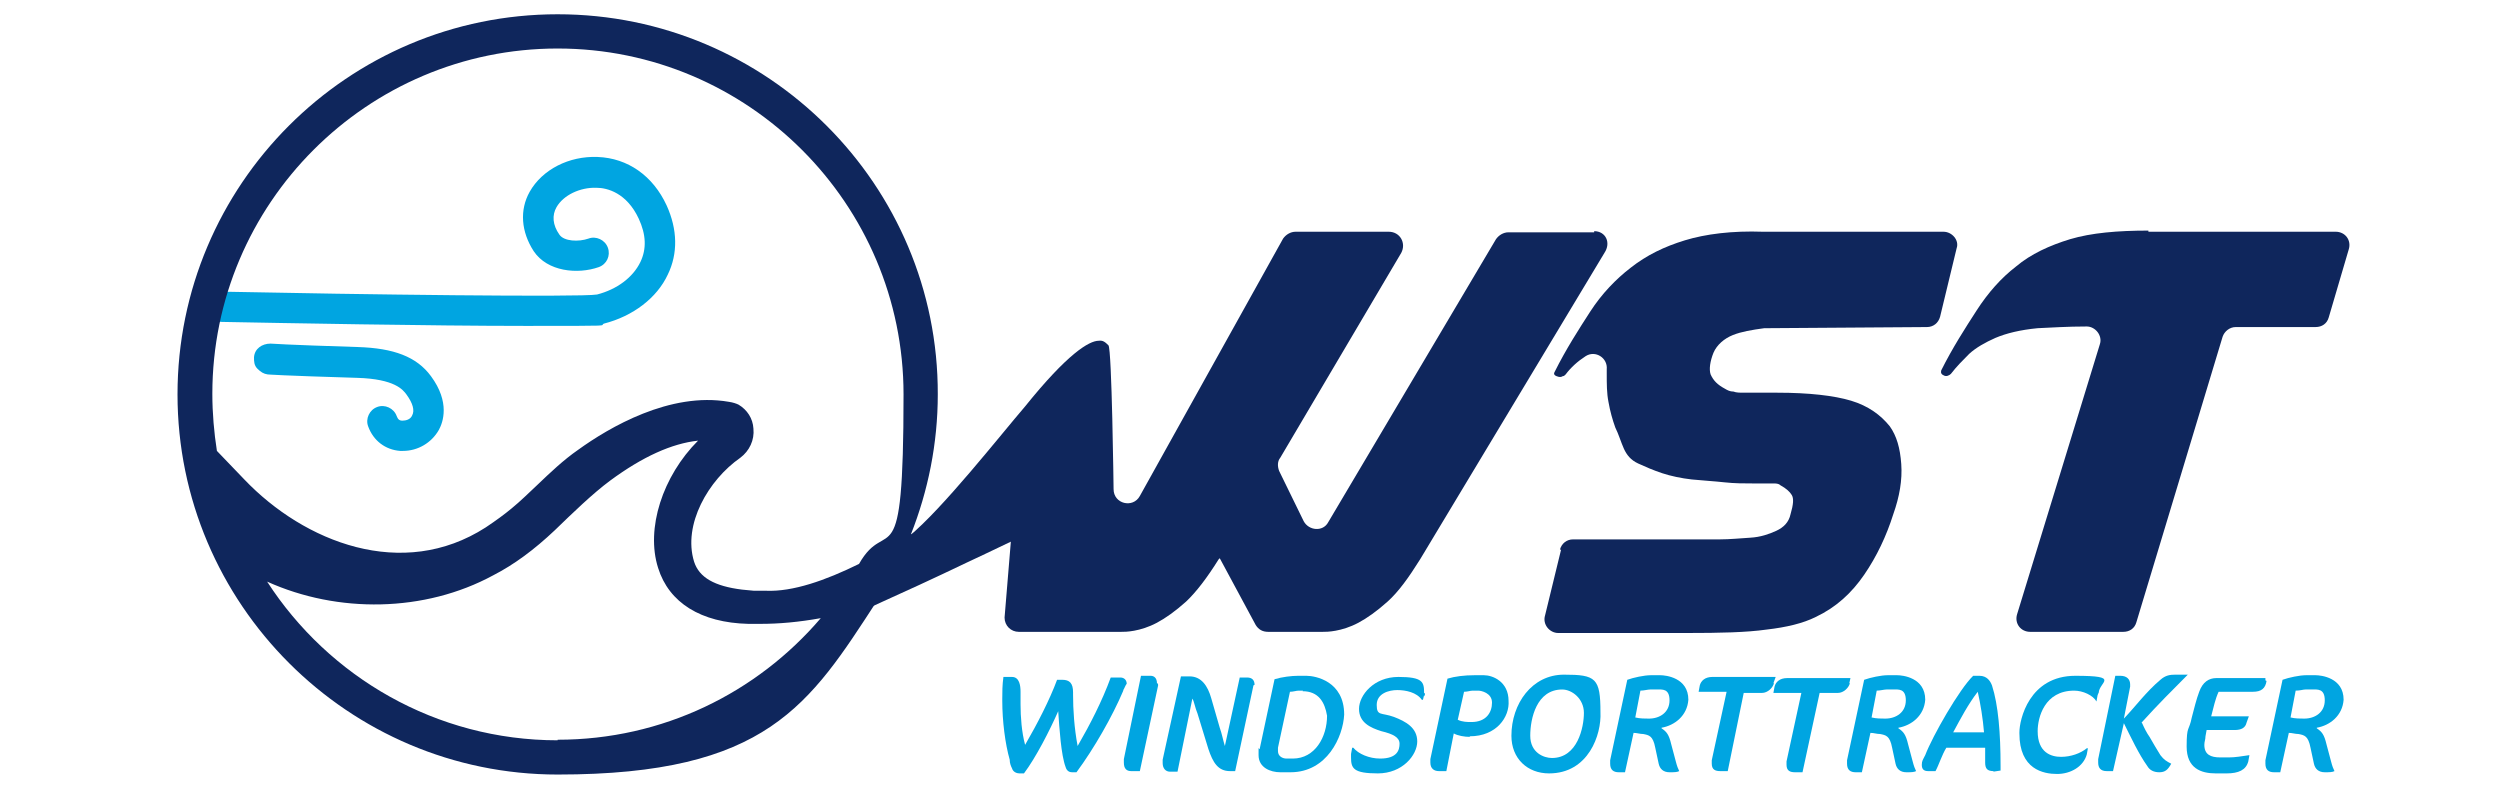
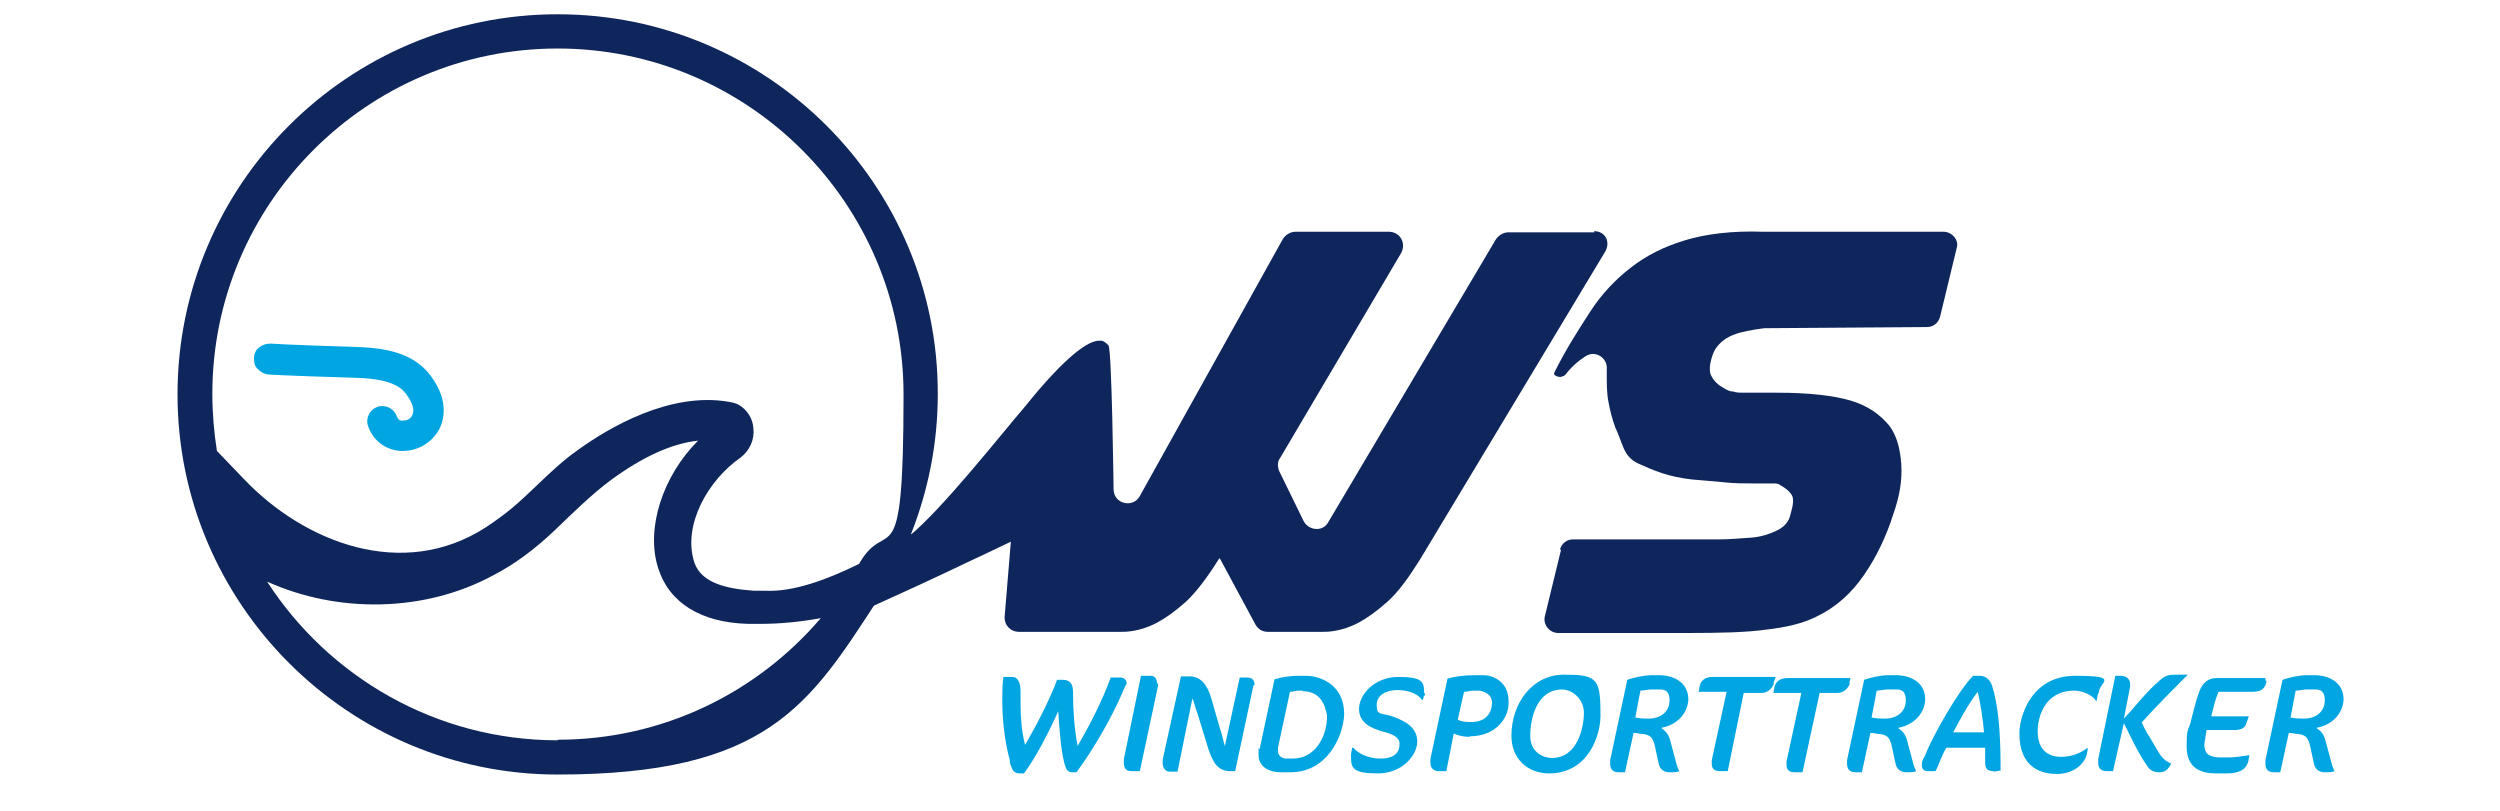
<svg xmlns="http://www.w3.org/2000/svg" id="Ebene_1" version="1.1" viewBox="0 0 438 142">
  <g>
    <path d="M273.3,96.3c.3-1.1,1.2-1.8,2.3-1.8h25.7c1.8,0,3.7-.2,5.4-.3s3.2-.6,4.5-1.2,2.2-1.5,2.5-2.9c.5-1.7.6-2.8.2-3.4-.3-.5-.9-1.1-2-1.7-.3-.3-.8-.3-1.2-.3h-3.4c-1.7,0-3.4,0-5.2-.2s-3.7-.3-5.7-.5c-1.8-.2-3.7-.6-5.2-1.1s-2.9-1.1-4.2-1.7-2-1.5-2.5-2.6-.9-2.5-1.5-3.7c-.5-1.4-.9-2.8-1.2-4.5-.3-1.5-.3-3.2-.3-4.9v-.8c.2-2-2-3.4-3.7-2.3h0c-1.4.9-2.6,2-3.5,3.2-.2.2-.3.3-.5.3-.3.2-.6.2-1.1,0s-.5-.5-.3-.8c2-4,4.2-7.4,6.2-10.5s4.5-5.7,7.1-7.7c2.8-2.2,5.9-3.7,9.5-4.8s8.3-1.7,13.7-1.5h31.6c1.5,0,2.8,1.5,2.3,2.9l-2.9,12c-.3,1.1-1.2,1.8-2.3,1.8l-28.2.2h-.3c-2.2.3-4,.6-5.5,1.2s-2.8,1.7-3.4,3.1c-.6,1.5-.8,2.9-.5,3.8.5,1.1,1.2,1.8,2.5,2.5.5.3.9.5,1.5.5.5.2,1.1.2,1.8.2h5.9c5.5,0,9.9.5,12.9,1.4s5.2,2.5,6.8,4.5c1.2,1.7,1.8,3.8,2,6.6s-.3,5.7-1.4,8.8c-1.2,3.8-2.9,7.4-5.1,10.6s-4.9,5.7-8.5,7.4c-2.2,1.1-5.1,1.8-8.6,2.2-3.5.5-8.2.6-13.9.6h-22.6c-1.5,0-2.8-1.5-2.3-3.1l2.8-11.5h-.2,0Z" fill="#0f265c" />
-     <path d="M405.6,57.3h-13.9c-1.1,0-2,.8-2.3,1.7l-15.1,50c-.3,1.1-1.2,1.7-2.3,1.7h-16.3c-1.7,0-2.8-1.5-2.3-3.1l14.5-47.3c.5-1.5-.8-3.1-2.3-3.1-3.4,0-6.3.2-8.6.3-3.1.3-5.5.9-7.4,1.7-1.8.8-3.4,1.7-4.6,2.8-1.1,1.1-2.2,2.2-3.2,3.5-.3.3-.8.5-1.2.3-.5-.2-.6-.5-.5-.9,2-4,4.2-7.4,6.2-10.5s4.3-5.7,6.9-7.7c2.6-2.2,5.9-3.7,9.5-4.8,3.7-1.1,8.3-1.5,13.7-1.5v.2h32.8c1.7,0,2.8,1.5,2.3,3.1l-3.5,11.9c-.3,1.1-1.2,1.7-2.3,1.7h-.1Z" fill="#0f265c" />
  </g>
  <path d="M279.3,40.5v.2h-15c-.9,0-1.7.5-2.2,1.2l-29.4,49.6c-.9,1.7-3.4,1.5-4.3-.2l-4.3-8.8c-.3-.8-.3-1.7.2-2.3l21.2-35.9c.9-1.7-.2-3.7-2.2-3.7h-16.3c-.9,0-1.7.5-2.2,1.2l-25.1,45.1c-1.2,2.2-4.6,1.4-4.6-1.2,0,0-.3-24.6-.9-25.2s-1-.9-1.7-.8c-1.7,0-5.5,2.3-12.9,11.5-4.3,5-14.5,18-20.4,22.8l-6.3,12.2c4.9-2.2,11.2-5.1,16.4-7.6,1.1-.5,5.1-2.4,7.8-3.7l-1.1,13.3c0,1.4,1.1,2.5,2.5,2.5h17.9c.5,0,1.2,0,2.3-.2s2.5-.6,4-1.4,3.2-2,5.1-3.7c1.8-1.7,3.7-4.2,5.7-7.4l.2-.2,6.3,11.7c.5.8,1.2,1.2,2.2,1.2h9.5c.5,0,1.2,0,2.3-.2s2.5-.6,4-1.4,3.2-2,5.1-3.7c1.9-1.7,3.7-4.2,5.7-7.4l32.3-53.7c1.2-1.8.2-3.8-1.8-3.8Z" fill="#0f265c" />
  <path d="M75.5,65.9c-2.5-3.4-6.5-4.9-12.8-5.1-12.9-.4-15.2-.6-15.3-.6-1.5,0-2.8.9-2.9,2.4,0,.7,0,1.4.6,2s1.1.9,1.8,1c0,0,2.2.2,15.7.6,6.6.2,8,2.1,8.6,2.9,1.1,1.5,1.5,2.8,1,3.7-.3.7-1.1.9-1.7.9s-.8-.3-1-.8c-.5-1.4-2.1-2.1-3.4-1.6-1.4.5-2.1,2.1-1.6,3.4.9,2.5,3,4.1,5.6,4.3h.5c2.6,0,5-1.4,6.3-3.7.7-1.3,2-4.8-1.4-9.4Z" fill="#00a5e1" />
-   <path d="M116.8,36c-2.4-5.2-6.8-8.3-12.1-8.5-5-.2-9.7,2.2-11.9,6.1-1.8,3.2-1.5,7,.7,10.4,2.4,3.6,7.7,4.1,11.4,2.8,1.4-.5,2.1-2,1.6-3.4s-2.1-2.1-3.4-1.6c-1.7.6-4.3.5-5.1-.7-1.2-1.7-1.3-3.4-.5-4.8,1.2-2.1,4.1-3.5,7-3.4,1.9,0,5.3.9,7.4,5.4,1.3,2.8,1.4,5.3.3,7.6-1.3,2.7-4.1,4.8-7.6,5.7-2.9.5-41.8,0-65.7-.5-1.5,0-2.6,1.2-2.7,2.6,0,.7.2,1.4.8,1.9.5.5,1.2.8,1.9.8,10.5.2,36.7.7,53.1.7s12.9,0,13.8-.4c5.1-1.3,9.3-4.5,11.2-8.6,1.8-3.7,1.7-7.9-.2-12.1Z" fill="#00a5e1" />
  <path d="M159.6,93.6c3-7.6,4.7-15.9,4.7-24.5.1-36.7-29.8-66.6-66.6-66.6S31.1,32.4,31.1,69.1s29.9,66.6,66.6,66.6,44.1-12.2,56-30.5c5-2.2,11.9-5.4,17.5-8.1M97.7,8.5c33.4,0,60.6,27.2,60.6,60.6s-2.8,20.9-7.8,29.7c-5.9,2.9-11.6,4.9-16.3,4.7h-2.1l-2.1-.2c-4.8-.6-7.5-2.1-8.4-4.9-2-6.5,2.5-14.3,8.1-18.2,1.6-1.2,2.5-3.1,2.3-5.1-.1-1.8-1.1-3.3-2.6-4.2-.4-.2-1-.4-1.7-.5-10.3-1.8-21,4.5-26.4,8.4-2.6,1.8-4.9,4-7.1,6.1-1.5,1.4-3,2.9-4.6,4.2-1.2,1-2.7,2.1-4.5,3.3-14.6,9.4-31.8,2.6-42.3-8.4l-4.8-5c-.5-3.2-.8-6.6-.8-10,0-33.3,27.1-60.5,60.5-60.5h0ZM97.7,129.7c-21.3,0-40.1-11.1-50.9-27.8,12.4,5.6,27.6,5.4,39.6-1.1,3.7-1.9,7.2-4.5,10.8-7.9,3.1-3,6.6-6.4,9.7-8.7,5.7-4.2,10.8-6.5,15.4-7-6.2,6.2-9.2,15.4-7,22.3,1.9,6.1,7.5,9.6,15.8,9.8.7,0,1.4,0,2.1,0,3.3,0,6.7-.3,10.6-1-11.2,13.1-27.7,21.3-46.1,21.3h0Z" fill="#0f265c" />
  <g>
    <path d="M196.8,121c-1.9,4.5-5.1,10.1-8.2,14.3h-.8c-.4,0-.9-.2-1.1-.9-.8-2.1-1.1-6.8-1.3-9.8-1.5,3.4-3.9,8.1-6,10.9h-.8c-.4,0-1.1-.2-1.3-.9-.2-.4-.4-.9-.4-1.5-.8-2.8-1.3-6.8-1.3-10.3v-.4c0-1.1,0-2.4.2-3.8h1.5c1.3,0,1.5,1.5,1.5,2.6v2.2c0,2.2.2,4.9.8,7.1,2.2-3.8,4.3-7.9,5.6-11.4h.9c1.3,0,1.9.6,1.9,2.2v.4c0,2.6.2,5.8.8,9,2.2-3.8,4.3-7.9,5.8-12h1.7c.6,0,1.1.4,1.1,1.1-.2.2-.4.8-.6,1.1h0Z" fill="#00a5e1" />
    <path d="M202.9,120.1l-3.2,15h-1.5c-.8,0-1.3-.4-1.3-1.5v-.6l3-14.6h1.7c.6,0,1.1.4,1.1,1.3.2,0,.2.2.2.4h0Z" fill="#00a5e1" />
    <path d="M219.6,120.1l-3.2,15h-.9c-2.1,0-3-1.5-3.8-3.9l-1.9-6.2c-.4-.9-.6-2.2-.9-2.6l-2.6,12.8h-1.3c-.8,0-1.3-.6-1.3-1.5v-.6l3.2-14.6h1.5c2.1,0,3.2,1.7,3.8,3.8l1.5,5.2c.4,1.1.6,2.3.9,3.2l2.6-12h1.3c.8,0,1.3.4,1.3,1.3-.1,0-.2,0-.2.2h0Z" fill="#00a5e1" />
    <path d="M226.2,135.3h-1.9c-1.7,0-3.8-.8-3.8-3s0-.8.2-1.1l2.6-12.2c1.3-.4,3-.6,4.1-.6h1.5c1.5,0,6.6.9,6.6,6.8-.2,3.9-3,10.1-9.4,10.1h0ZM228.3,121h-.8c-.4,0-.9.2-1.5.2l-2.1,9.8v.6c0,.9.8,1.3,1.5,1.3h1.1c3.9,0,6-3.8,6-7.5-.4-2.4-1.5-4.3-4.3-4.3h0Z" fill="#00a5e1" />
    <path d="M249.5,121.8l-.2.8h-.2c-.9-1.3-2.8-1.7-4.3-1.7s-3.6.6-3.6,2.6.8,1.3,3,2.1c2.1.8,4.1,1.9,4.1,4.3s-2.6,5.6-6.9,5.6-4.7-.9-4.7-2.8v-.6l.2-1.1h.2c.9,1.1,2.8,1.9,4.7,1.9,3,0,3.4-1.5,3.4-2.6s-1.1-1.7-3.2-2.2c-1.9-.6-3.9-1.5-3.9-3.9s2.6-5.6,6.9-5.6,4.5.9,4.5,2.8c.2,0,.2.4,0,.6h0Z" fill="#00a5e1" />
    <path d="M257.5,129.1c-.9,0-2.1-.2-2.8-.6l-1.3,6.6h-1.3c-.8,0-1.5-.4-1.5-1.5v-.6l3-14.1c1.3-.4,3-.6,4.7-.6h1.7c1.5,0,4.3,1.1,4.3,4.5.2,2.8-2.1,6.2-6.8,6.2h0ZM258.9,121h-.9c-.4,0-.9.2-1.5.2l-1.1,4.9c.8.4,1.7.4,2.4.4,2.6,0,3.6-1.7,3.6-3.4s-1.9-2.1-2.4-2.1h0Z" fill="#00a5e1" />
    <path d="M271.4,135.5c-3.8,0-6.6-2.6-6.6-6.6,0-5.6,3.6-10.7,9.2-10.7s6.4.6,6.4,6.6c.2,3.9-2.1,10.7-9,10.7h0ZM273.7,120.8c-4.5,0-5.6,5.1-5.6,8.1s2.4,3.9,3.8,3.9c4.5,0,5.6-5.4,5.6-7.9s-2.1-4.1-3.8-4.1Z" fill="#00a5e1" />
    <path d="M291.1,127.6c.9.6,1.3,1.1,1.7,2.8l.8,3c.2.8.4,1.3.6,1.7-.4.2-.9.2-1.7.2-1.1,0-1.7-.6-1.9-1.5l-.6-2.8c-.4-2.1-1.1-2.2-2.1-2.4-.6,0-1.1-.2-1.7-.2l-1.5,6.9h-1.1c-.9,0-1.5-.4-1.5-1.5v-.6l3-14.1c1.1-.4,3-.8,4.1-.8h1.7c.9,0,4.9.4,4.9,4.3-.2,2.8-2.4,4.5-4.7,4.9h0ZM290.2,120.8h-1.1c-.4,0-1.1.2-1.7.2l-.9,4.7c.8.2,1.7.2,2.4.2,1.9,0,3.6-1.1,3.6-3.2s-1.3-1.9-2.2-1.9h0Z" fill="#00a5e1" />
    <path d="M310.8,119.7c-.2.8-1.1,1.7-2.1,1.7h-3.2l-2.8,13.7h-1.3c-.8,0-1.5-.2-1.5-1.3v-.6l2.6-12h-4.9l.2-1.1c.2-.8.9-1.5,2.2-1.5h11.1l-.4,1.1h0Z" fill="#00a5e1" />
    <path d="M324.1,119.7c-.2.8-1.1,1.7-2.1,1.7h-3.2l-3,13.9h-1.3c-.8,0-1.5-.2-1.5-1.3v-.6l2.6-12h-4.9l.2-1.1c.2-.8.9-1.5,2.2-1.5h11.1l-.2.9h0Z" fill="#00a5e1" />
    <path d="M332.6,127.6c.9.6,1.3,1.1,1.7,2.8l.8,3c.2.8.4,1.3.6,1.7-.4.2-.9.2-1.7.2-1.1,0-1.7-.6-1.9-1.5l-.6-2.8c-.4-2.1-1.1-2.2-2.1-2.4-.6,0-1.1-.2-1.7-.2l-1.5,6.9h-1.1c-.9,0-1.5-.4-1.5-1.5v-.6l3-14.1c1.1-.4,3-.8,4.1-.8h1.7c.9,0,4.9.4,4.9,4.3-.2,2.8-2.4,4.5-4.7,4.9h0ZM331.6,120.8h-1.1c-.4,0-1.1.2-1.7.2l-.9,4.7c.8.2,1.7.2,2.4.2,1.9,0,3.6-1.1,3.6-3.2s-1.3-1.9-2.2-1.9h0Z" fill="#00a5e1" />
    <path d="M349.3,135.1c-1.1,0-1.5-.4-1.5-1.5v-2.6h-6.8c-.8,1.3-1.3,3-1.9,4.1h-1.3c-.8,0-1.1-.4-1.1-1.1s.2-.9.6-1.7c1.3-3.4,6-11.6,8.4-13.9h1.1c1.3,0,1.9.9,2.2,1.7,1.1,3.4,1.5,8.4,1.5,14.1v.8l-1.3.2h0ZM346.5,121.2c-1.7,2.2-3,4.7-4.3,7.1h5.4c-.2-2.4-.6-4.9-1.1-7.1h0Z" fill="#00a5e1" />
    <path d="M367.5,121.8l-.2,1.1h0c-.6-1.1-2.4-1.9-3.9-1.9-5.2,0-6.4,4.7-6.4,7.1,0,3.8,2.4,4.5,4.1,4.5s3.4-.6,4.5-1.5h.2l-.2,1.1c-.6,2.1-2.8,3.4-5.2,3.4s-6.6-.8-6.6-7.1v-.2c0-2.2,1.7-9.9,9.8-9.9s4.1,1.1,4.1,3c0-.2,0,0-.2.4h0Z" fill="#00a5e1" />
    <path d="M375.3,126.7c.4.9.8,1.7,1.3,2.4.6,1.1,1.3,2.2,1.9,3.2.6.8,1.1,1.1,1.9,1.5-.6,1.1-1.1,1.5-2.1,1.5s-1.7-.4-2.1-1.1c-1.5-2.1-2.8-4.9-4.1-7.5l-1.9,8.4h-1.1c-1.1,0-1.5-.6-1.5-1.5v-.6l3-14.6h.9c1.1,0,1.7.6,1.7,1.5v.4l-1.1,5.6c2.1-2.2,3.9-4.7,6.4-6.8.9-.8,1.7-.9,2.6-.9h2.2c-2.4,2.4-5.4,5.4-8.1,8.4h0Z" fill="#00a5e1" />
    <path d="M397.1,119.3c-.2,1.3-.9,1.9-2.4,1.9h-6c-.6,1.3-.9,2.8-1.3,4.3h6.6l-.4,1.1c-.2.9-.9,1.3-2.1,1.3h-4.9l-.2,1.1c0,.6-.2.9-.2,1.5,0,1.7,1.1,2.2,2.8,2.2h1.5c1.1,0,2.2-.2,3.6-.4l-.2,1.1c-.4,1.5-1.7,2.1-3.8,2.1h-1.9c-2.6,0-5.1-.9-5.1-4.7s.4-2.6.9-5.1c.4-1.5.8-3.2,1.3-4.5.6-1.7,1.7-2.4,3-2.4h8.6v.4h0Z" fill="#00a5e1" />
    <path d="M405.9,127.6c.9.6,1.3,1.1,1.7,2.8l.8,3c.2.8.4,1.3.6,1.7-.4.2-.9.2-1.7.2-1.1,0-1.7-.6-1.9-1.5l-.6-2.8c-.4-2.1-1.1-2.2-2.1-2.4-.6,0-1.1-.2-1.7-.2l-1.5,6.9h-1.1c-.9,0-1.5-.4-1.5-1.5v-.6l3-14.1c1.1-.4,3-.8,4.1-.8h1.7c.9,0,4.9.4,4.9,4.3-.2,2.8-2.4,4.5-4.7,4.9h0ZM405,120.8h-1.1c-.4,0-.9.2-1.7.2l-.9,4.7c.8.2,1.7.2,2.4.2,1.9,0,3.6-1.1,3.6-3.2s-1.3-1.9-2.2-1.9h0Z" fill="#00a5e1" />
  </g>
</svg>